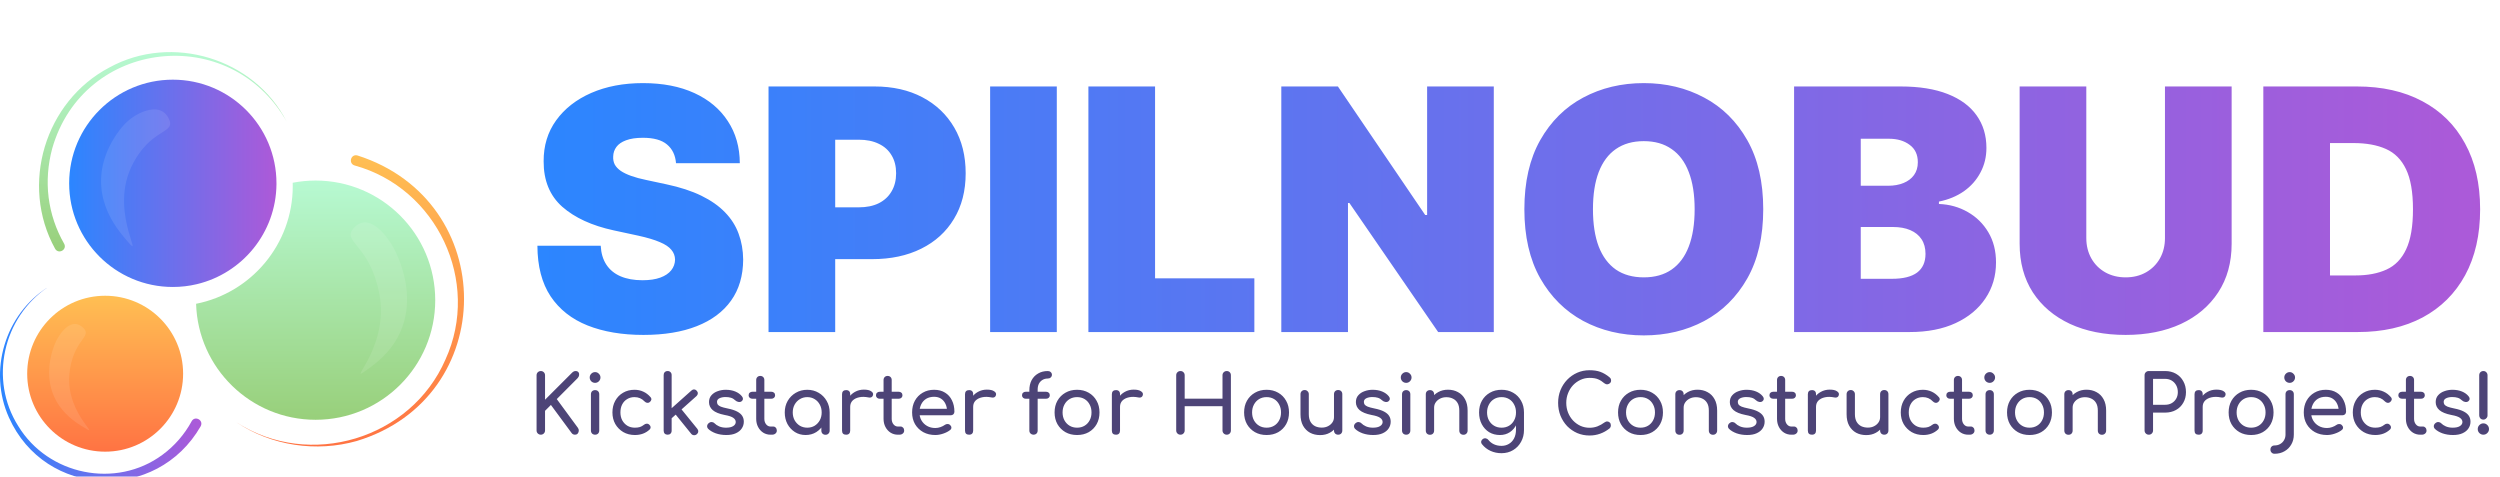
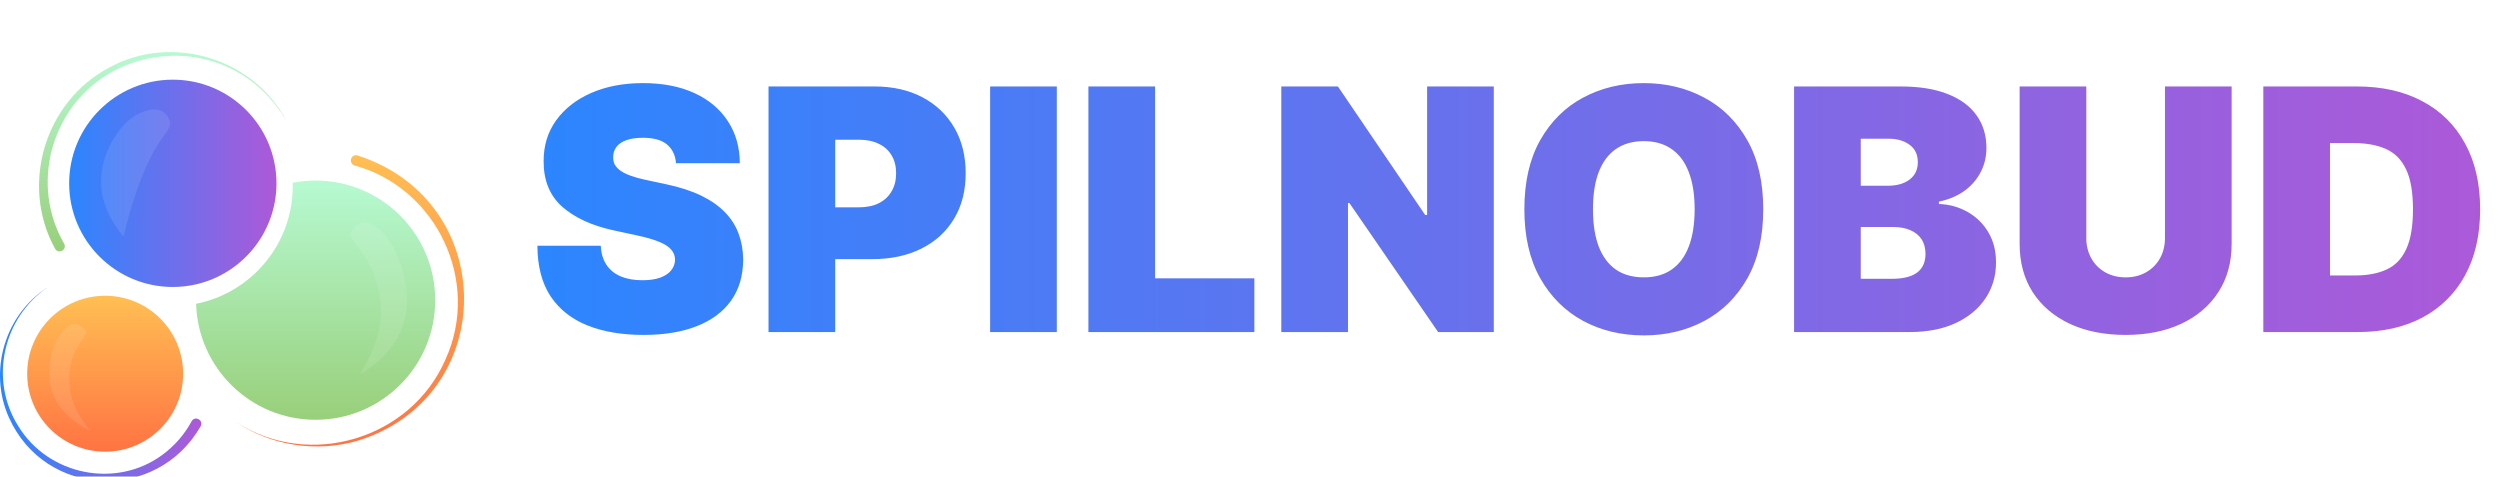
<svg xmlns="http://www.w3.org/2000/svg" width="881" height="168" viewBox="0 0 881 168" fill="none">
  <g filter="url(#filter0_i_348_18)">
    <path d="M238.23 55.502C238.004 52.685 236.948 50.488 235.06 48.91C233.201 47.333 230.37 46.544 226.567 46.544C224.144 46.544 222.158 46.84 220.608 47.431C219.087 47.995 217.96 48.769 217.228 49.755C216.495 50.741 216.115 51.868 216.087 53.136C216.031 54.178 216.214 55.122 216.636 55.967C217.087 56.784 217.791 57.531 218.749 58.207C219.707 58.855 220.932 59.446 222.426 59.981C223.919 60.517 225.693 60.996 227.75 61.418L234.849 62.939C239.638 63.954 243.737 65.292 247.146 66.954C250.555 68.616 253.344 70.574 255.513 72.828C257.682 75.053 259.274 77.56 260.288 80.349C261.33 83.138 261.865 86.181 261.894 89.477C261.865 95.167 260.443 99.985 257.626 103.929C254.808 107.873 250.78 110.873 245.54 112.929C240.328 114.986 234.06 116.014 226.736 116.014C219.214 116.014 212.65 114.901 207.044 112.676C201.466 110.45 197.128 107.028 194.029 102.407C190.958 97.759 189.409 91.815 189.381 84.575H211.692C211.833 87.223 212.495 89.449 213.678 91.252C214.862 93.055 216.524 94.421 218.665 95.35C220.834 96.28 223.412 96.745 226.398 96.745C228.905 96.745 231.004 96.435 232.694 95.815C234.384 95.196 235.666 94.336 236.539 93.238C237.413 92.139 237.863 90.885 237.892 89.477C237.863 88.153 237.427 86.998 236.582 86.012C235.765 84.998 234.412 84.096 232.525 83.307C230.637 82.49 228.088 81.73 224.876 81.025L216.256 79.166C208.593 77.504 202.551 74.729 198.128 70.841C193.733 66.926 191.55 61.587 191.578 54.826C191.55 49.333 193.015 44.529 195.973 40.416C198.959 36.275 203.086 33.05 208.354 30.74C213.65 28.43 219.721 27.274 226.567 27.274C233.553 27.274 239.596 28.444 244.695 30.782C249.794 33.12 253.724 36.416 256.485 40.67C259.274 44.896 260.682 49.84 260.71 55.502H238.23ZM270.831 115V28.458H308.186C314.609 28.458 320.229 29.725 325.047 32.261C329.864 34.796 333.611 38.36 336.287 42.952C338.963 47.544 340.301 52.91 340.301 59.052C340.301 65.249 338.921 70.616 336.16 75.152C333.428 79.687 329.582 83.18 324.624 85.631C319.694 88.082 313.933 89.308 307.341 89.308H285.029V71.053H302.608C305.369 71.053 307.721 70.574 309.665 69.616C311.637 68.63 313.144 67.236 314.187 65.433C315.257 63.63 315.792 61.503 315.792 59.052C315.792 56.573 315.257 54.46 314.187 52.713C313.144 50.938 311.637 49.586 309.665 48.657C307.721 47.699 305.369 47.22 302.608 47.22H294.326V115H270.831ZM372.417 28.458V115H348.922V28.458H372.417ZM383.551 115V28.458H407.046V96.069H442.035V115H383.551ZM526.412 28.458V115H506.804L475.534 69.531H475.027V115H451.532V28.458H471.478L502.241 73.757H502.917V28.458H526.412ZM621.363 71.729C621.363 81.363 619.49 89.491 615.743 96.111C611.996 102.703 606.939 107.704 600.573 111.112C594.206 114.493 587.107 116.183 579.275 116.183C571.387 116.183 564.26 114.479 557.893 111.07C551.555 107.633 546.512 102.619 542.765 96.027C539.046 89.406 537.187 81.307 537.187 71.729C537.187 62.094 539.046 53.981 542.765 47.389C546.512 40.769 551.555 35.768 557.893 32.388C564.26 28.979 571.387 27.274 579.275 27.274C587.107 27.274 594.206 28.979 600.573 32.388C606.939 35.768 611.996 40.769 615.743 47.389C619.49 53.981 621.363 62.094 621.363 71.729ZM597.192 71.729C597.192 66.545 596.502 62.179 595.122 58.629C593.769 55.051 591.755 52.347 589.079 50.516C586.431 48.657 583.163 47.727 579.275 47.727C575.388 47.727 572.106 48.657 569.429 50.516C566.781 52.347 564.767 55.051 563.387 58.629C562.034 62.179 561.358 66.545 561.358 71.729C561.358 76.912 562.034 81.293 563.387 84.871C564.767 88.42 566.781 91.125 569.429 92.984C572.106 94.815 575.388 95.731 579.275 95.731C583.163 95.731 586.431 94.815 589.079 92.984C591.755 91.125 593.769 88.42 595.122 84.871C596.502 81.293 597.192 76.912 597.192 71.729ZM632.234 115V28.458H669.758C676.35 28.458 681.886 29.345 686.365 31.12C690.872 32.895 694.267 35.402 696.549 38.642C698.859 41.881 700.014 45.699 700.014 50.093C700.014 53.277 699.31 56.178 697.901 58.798C696.521 61.418 694.577 63.615 692.07 65.39C689.562 67.137 686.633 68.348 683.28 69.024V69.87C686.999 70.01 690.379 70.954 693.422 72.701C696.464 74.419 698.887 76.8 700.69 79.842C702.493 82.856 703.394 86.406 703.394 90.491C703.394 95.224 702.155 99.435 699.676 103.126C697.225 106.816 693.732 109.718 689.196 111.831C684.661 113.944 679.252 115 672.969 115H632.234ZM655.729 96.238H666.715C670.659 96.238 673.617 95.505 675.589 94.04C677.561 92.547 678.547 90.35 678.547 87.448C678.547 85.42 678.083 83.702 677.153 82.293C676.223 80.885 674.899 79.814 673.181 79.082C671.49 78.349 669.448 77.983 667.053 77.983H655.729V96.238ZM655.729 63.447H665.363C667.42 63.447 669.237 63.123 670.814 62.475C672.392 61.827 673.617 60.897 674.491 59.686C675.392 58.446 675.843 56.939 675.843 55.164C675.843 52.488 674.885 50.445 672.969 49.037C671.054 47.6 668.631 46.882 665.701 46.882H655.729V63.447ZM762.934 28.458H786.429V83.899C786.429 90.491 784.852 96.196 781.697 101.013C778.57 105.802 774.203 109.507 768.597 112.127C762.991 114.718 756.483 116.014 749.074 116.014C741.609 116.014 735.073 114.718 729.467 112.127C723.861 109.507 719.494 105.802 716.367 101.013C713.268 96.196 711.719 90.491 711.719 83.899V28.458H735.214V81.871C735.214 84.547 735.806 86.941 736.989 89.054C738.172 91.139 739.806 92.773 741.891 93.956C744.003 95.139 746.398 95.731 749.074 95.731C751.779 95.731 754.173 95.139 756.258 93.956C758.343 92.773 759.977 91.139 761.16 89.054C762.343 86.941 762.934 84.547 762.934 81.871V28.458ZM830.894 115H797.596V28.458H830.556C839.458 28.458 847.149 30.19 853.629 33.655C860.136 37.092 865.151 42.05 868.672 48.53C872.222 54.981 873.996 62.714 873.996 71.729C873.996 80.744 872.236 88.491 868.714 94.97C865.193 101.421 860.207 106.38 853.755 109.845C847.304 113.282 839.684 115 830.894 115ZM821.091 95.055H830.049C834.331 95.055 837.979 94.365 840.994 92.984C844.036 91.604 846.346 89.223 847.924 85.843C849.53 82.462 850.333 77.757 850.333 71.729C850.333 65.7 849.516 60.996 847.882 57.615C846.276 54.234 843.909 51.854 840.782 50.474C837.684 49.093 833.88 48.403 829.373 48.403H821.091V95.055Z" fill="url(#paint0_linear_348_18)" />
  </g>
-   <path d="M190.58 153.186C190.177 153.186 189.823 153.042 189.517 152.755C189.23 152.467 189.086 152.113 189.086 151.692V132.247C189.086 131.825 189.23 131.471 189.517 131.184C189.823 130.897 190.177 130.753 190.58 130.753C191.001 130.753 191.355 130.897 191.642 131.184C191.929 131.471 192.073 131.825 192.073 132.247V140.863L201.58 131.356C201.81 131.126 202.021 130.973 202.212 130.897C202.404 130.801 202.605 130.753 202.815 130.753C203.294 130.753 203.639 130.897 203.85 131.184C204.06 131.471 204.137 131.816 204.079 132.218C204.022 132.601 203.84 132.955 203.534 133.281L196.209 140.634L203.677 150.802C203.907 151.127 204.003 151.481 203.964 151.864C203.926 152.228 203.792 152.544 203.562 152.812C203.332 153.061 203.026 153.186 202.643 153.186C202.107 153.186 201.695 152.975 201.408 152.554L194.141 142.702L192.073 144.77V151.692C192.073 152.113 191.929 152.467 191.642 152.755C191.355 153.042 191.001 153.186 190.58 153.186ZM209.709 153.186C209.287 153.186 208.933 153.052 208.646 152.783C208.378 152.496 208.244 152.142 208.244 151.721V138.939C208.244 138.499 208.378 138.144 208.646 137.876C208.933 137.608 209.287 137.474 209.709 137.474C210.149 137.474 210.503 137.608 210.772 137.876C211.04 138.144 211.174 138.499 211.174 138.939V151.721C211.174 152.142 211.04 152.496 210.772 152.783C210.503 153.052 210.149 153.186 209.709 153.186ZM209.709 134.918C209.192 134.918 208.742 134.736 208.359 134.372C207.995 133.989 207.813 133.539 207.813 133.022C207.813 132.505 207.995 132.065 208.359 131.701C208.742 131.318 209.192 131.126 209.709 131.126C210.226 131.126 210.666 131.318 211.03 131.701C211.413 132.065 211.604 132.505 211.604 133.022C211.604 133.539 211.413 133.989 211.03 134.372C210.666 134.736 210.226 134.918 209.709 134.918ZM223.747 153.3C222.215 153.3 220.846 152.956 219.64 152.266C218.453 151.558 217.514 150.61 216.825 149.423C216.155 148.216 215.82 146.857 215.82 145.344C215.82 143.793 216.155 142.414 216.825 141.208C217.495 140.002 218.414 139.063 219.582 138.393C220.751 137.704 222.091 137.359 223.604 137.359C224.733 137.359 225.768 137.579 226.706 138.02C227.644 138.441 228.487 139.083 229.233 139.944C229.501 140.251 229.597 140.567 229.521 140.892C229.444 141.218 229.233 141.505 228.889 141.754C228.621 141.945 228.324 142.012 227.998 141.955C227.673 141.878 227.376 141.706 227.108 141.438C226.17 140.442 225.002 139.944 223.604 139.944C222.627 139.944 221.765 140.174 221.019 140.634C220.272 141.074 219.688 141.696 219.267 142.501C218.845 143.305 218.635 144.253 218.635 145.344C218.635 146.378 218.845 147.297 219.267 148.102C219.707 148.906 220.31 149.547 221.076 150.026C221.842 150.486 222.732 150.715 223.747 150.715C224.418 150.715 225.002 150.639 225.499 150.486C226.016 150.313 226.486 150.055 226.907 149.71C227.213 149.461 227.529 149.327 227.855 149.308C228.18 149.27 228.467 149.356 228.716 149.566C229.042 149.835 229.224 150.141 229.262 150.486C229.3 150.811 229.186 151.108 228.917 151.376C227.539 152.659 225.815 153.3 223.747 153.3ZM236.632 147.441L234.851 145.488L243.669 137.618C243.956 137.35 244.272 137.225 244.617 137.244C244.981 137.263 245.287 137.417 245.536 137.704C245.804 137.991 245.929 138.307 245.91 138.652C245.89 138.996 245.737 139.303 245.45 139.571L236.632 147.441ZM235.282 153.186C234.861 153.186 234.516 153.061 234.248 152.812C233.999 152.544 233.875 152.199 233.875 151.778V132.16C233.875 131.739 233.999 131.404 234.248 131.155C234.516 130.887 234.861 130.753 235.282 130.753C235.703 130.753 236.038 130.887 236.287 131.155C236.555 131.404 236.689 131.739 236.689 132.16V151.778C236.689 152.199 236.555 152.544 236.287 152.812C236.038 153.061 235.703 153.186 235.282 153.186ZM245.536 153.042C245.23 153.291 244.885 153.396 244.502 153.358C244.138 153.339 243.832 153.176 243.583 152.87L237.752 145.66L239.763 143.764L245.737 151.117C245.986 151.424 246.091 151.759 246.053 152.123C246.034 152.467 245.862 152.774 245.536 153.042ZM255.943 153.3C254.603 153.3 253.358 153.099 252.21 152.697C251.08 152.276 250.199 151.749 249.567 151.117C249.28 150.811 249.155 150.466 249.194 150.083C249.251 149.681 249.443 149.356 249.768 149.107C250.151 148.801 250.524 148.676 250.888 148.733C251.271 148.772 251.597 148.935 251.865 149.222C252.19 149.586 252.707 149.93 253.416 150.256C254.144 150.562 254.948 150.715 255.829 150.715C256.939 150.715 257.782 150.533 258.356 150.17C258.95 149.806 259.256 149.337 259.275 148.762C259.294 148.188 259.017 147.69 258.442 147.269C257.887 146.847 256.863 146.503 255.369 146.235C253.435 145.852 252.028 145.277 251.147 144.511C250.285 143.745 249.854 142.807 249.854 141.696C249.854 140.72 250.141 139.916 250.716 139.284C251.29 138.633 252.028 138.154 252.928 137.847C253.828 137.522 254.766 137.359 255.742 137.359C257.006 137.359 258.126 137.56 259.103 137.962C260.08 138.365 260.855 138.92 261.43 139.628C261.698 139.935 261.822 140.26 261.803 140.605C261.784 140.93 261.621 141.208 261.315 141.438C261.008 141.648 260.644 141.716 260.223 141.639C259.802 141.562 259.448 141.39 259.16 141.122C258.682 140.662 258.165 140.346 257.609 140.174C257.054 140.002 256.413 139.916 255.685 139.916C254.842 139.916 254.124 140.059 253.531 140.346C252.956 140.634 252.669 141.055 252.669 141.61C252.669 141.955 252.755 142.271 252.928 142.558C253.119 142.826 253.483 143.075 254.019 143.305C254.555 143.515 255.34 143.726 256.374 143.937C257.81 144.224 258.94 144.588 259.764 145.028C260.606 145.469 261.209 145.986 261.573 146.579C261.937 147.154 262.119 147.824 262.119 148.59C262.119 149.471 261.88 150.265 261.401 150.974C260.941 151.682 260.252 152.247 259.333 152.669C258.433 153.09 257.303 153.3 255.943 153.3ZM271.539 153.186C270.582 153.186 269.72 152.946 268.954 152.467C268.188 151.97 267.585 151.299 267.145 150.457C266.704 149.614 266.484 148.666 266.484 147.613V133.912C266.484 133.491 266.618 133.147 266.886 132.878C267.154 132.61 267.499 132.476 267.92 132.476C268.341 132.476 268.686 132.61 268.954 132.878C269.222 133.147 269.356 133.491 269.356 133.912V147.613C269.356 148.379 269.567 149.021 269.988 149.538C270.409 150.055 270.926 150.313 271.539 150.313H272.516C272.86 150.313 273.148 150.447 273.377 150.715C273.626 150.983 273.751 151.328 273.751 151.749C273.751 152.171 273.588 152.515 273.263 152.783C272.956 153.052 272.554 153.186 272.056 153.186H271.539ZM265.163 140.519C264.761 140.519 264.435 140.404 264.186 140.174C263.937 139.944 263.813 139.657 263.813 139.312C263.813 138.929 263.937 138.623 264.186 138.393C264.435 138.163 264.761 138.049 265.163 138.049H271.798C272.2 138.049 272.525 138.163 272.774 138.393C273.023 138.623 273.148 138.929 273.148 139.312C273.148 139.657 273.023 139.944 272.774 140.174C272.525 140.404 272.2 140.519 271.798 140.519H265.163ZM283.901 153.3C282.503 153.3 281.248 152.956 280.138 152.266C279.027 151.558 278.146 150.61 277.495 149.423C276.863 148.216 276.547 146.857 276.547 145.344C276.547 143.831 276.892 142.472 277.582 141.266C278.29 140.059 279.238 139.111 280.425 138.422C281.631 137.713 282.981 137.359 284.475 137.359C285.969 137.359 287.309 137.713 288.496 138.422C289.683 139.111 290.622 140.059 291.311 141.266C292.02 142.472 292.374 143.831 292.374 145.344H291.254C291.254 146.857 290.928 148.216 290.277 149.423C289.645 150.61 288.774 151.558 287.663 152.266C286.553 152.956 285.298 153.3 283.901 153.3ZM284.475 150.715C285.452 150.715 286.323 150.486 287.089 150.026C287.855 149.547 288.458 148.906 288.898 148.102C289.339 147.278 289.559 146.359 289.559 145.344C289.559 144.31 289.339 143.391 288.898 142.587C288.458 141.763 287.855 141.122 287.089 140.662C286.323 140.184 285.452 139.944 284.475 139.944C283.518 139.944 282.646 140.184 281.861 140.662C281.095 141.122 280.483 141.763 280.023 142.587C279.583 143.391 279.362 144.31 279.362 145.344C279.362 146.359 279.583 147.278 280.023 148.102C280.483 148.906 281.095 149.547 281.861 150.026C282.646 150.486 283.518 150.715 284.475 150.715ZM290.909 153.214C290.488 153.214 290.133 153.08 289.846 152.812C289.578 152.525 289.444 152.171 289.444 151.749V147.355L289.99 144.31L292.374 145.344V151.749C292.374 152.171 292.23 152.525 291.943 152.812C291.675 153.08 291.33 153.214 290.909 153.214ZM298.142 143.362C298.142 142.213 298.419 141.189 298.974 140.289C299.549 139.37 300.315 138.642 301.272 138.106C302.23 137.57 303.283 137.302 304.432 137.302C305.581 137.302 306.433 137.493 306.988 137.876C307.563 138.24 307.783 138.68 307.649 139.197C307.591 139.466 307.476 139.676 307.304 139.829C307.151 139.963 306.969 140.05 306.758 140.088C306.548 140.126 306.318 140.117 306.069 140.059C304.844 139.81 303.742 139.791 302.766 140.002C301.789 140.212 301.014 140.605 300.439 141.179C299.884 141.754 299.606 142.481 299.606 143.362H298.142ZM298.17 153.186C297.711 153.186 297.356 153.071 297.107 152.841C296.859 152.592 296.734 152.228 296.734 151.749V138.91C296.734 138.451 296.859 138.096 297.107 137.847C297.356 137.599 297.711 137.474 298.17 137.474C298.649 137.474 299.003 137.599 299.233 137.847C299.482 138.077 299.606 138.432 299.606 138.91V151.749C299.606 152.209 299.482 152.563 299.233 152.812C299.003 153.061 298.649 153.186 298.17 153.186ZM316.419 153.186C315.461 153.186 314.6 152.946 313.834 152.467C313.068 151.97 312.465 151.299 312.024 150.457C311.584 149.614 311.363 148.666 311.363 147.613V133.912C311.363 133.491 311.498 133.147 311.766 132.878C312.034 132.61 312.378 132.476 312.8 132.476C313.221 132.476 313.566 132.61 313.834 132.878C314.102 133.147 314.236 133.491 314.236 133.912V147.613C314.236 148.379 314.446 149.021 314.868 149.538C315.289 150.055 315.806 150.313 316.419 150.313H317.395C317.74 150.313 318.027 150.447 318.257 150.715C318.506 150.983 318.63 151.328 318.63 151.749C318.63 152.171 318.468 152.515 318.142 152.783C317.836 153.052 317.434 153.186 316.936 153.186H316.419ZM310.042 140.519C309.64 140.519 309.315 140.404 309.066 140.174C308.817 139.944 308.692 139.657 308.692 139.312C308.692 138.929 308.817 138.623 309.066 138.393C309.315 138.163 309.64 138.049 310.042 138.049H316.677C317.079 138.049 317.405 138.163 317.654 138.393C317.903 138.623 318.027 138.929 318.027 139.312C318.027 139.657 317.903 139.944 317.654 140.174C317.405 140.404 317.079 140.519 316.677 140.519H310.042ZM329.613 153.3C328.024 153.3 326.607 152.965 325.362 152.295C324.137 151.606 323.17 150.668 322.461 149.48C321.772 148.274 321.427 146.895 321.427 145.344C321.427 143.774 321.753 142.395 322.404 141.208C323.074 140.002 323.993 139.063 325.161 138.393C326.329 137.704 327.67 137.359 329.182 137.359C330.676 137.359 331.959 137.694 333.031 138.365C334.103 139.016 334.917 139.925 335.473 141.093C336.047 142.242 336.334 143.573 336.334 145.086C336.334 145.45 336.21 145.756 335.961 146.005C335.712 146.235 335.396 146.349 335.013 146.349H323.438V144.052H334.927L333.749 144.856C333.73 143.898 333.539 143.046 333.175 142.3C332.811 141.534 332.294 140.93 331.624 140.49C330.954 140.05 330.14 139.829 329.182 139.829C328.091 139.829 327.153 140.069 326.367 140.547C325.601 141.026 325.017 141.687 324.615 142.529C324.213 143.353 324.012 144.291 324.012 145.344C324.012 146.397 324.251 147.336 324.73 148.159C325.209 148.982 325.87 149.633 326.712 150.112C327.555 150.591 328.522 150.83 329.613 150.83C330.207 150.83 330.81 150.725 331.423 150.514C332.055 150.285 332.562 150.026 332.945 149.739C333.232 149.528 333.539 149.423 333.864 149.423C334.209 149.404 334.506 149.499 334.755 149.71C335.08 149.997 335.252 150.313 335.272 150.658C335.291 151.003 335.137 151.299 334.812 151.548C334.161 152.065 333.347 152.487 332.371 152.812C331.413 153.138 330.494 153.3 329.613 153.3ZM341.478 143.362C341.478 142.213 341.756 141.189 342.311 140.289C342.886 139.37 343.652 138.642 344.609 138.106C345.567 137.57 346.62 137.302 347.769 137.302C348.918 137.302 349.77 137.493 350.325 137.876C350.899 138.24 351.12 138.68 350.986 139.197C350.928 139.466 350.813 139.676 350.641 139.829C350.488 139.963 350.306 140.05 350.095 140.088C349.885 140.126 349.655 140.117 349.406 140.059C348.18 139.81 347.079 139.791 346.103 140.002C345.126 140.212 344.351 140.605 343.776 141.179C343.221 141.754 342.943 142.481 342.943 143.362H341.478ZM341.507 153.186C341.048 153.186 340.693 153.071 340.444 152.841C340.195 152.592 340.071 152.228 340.071 151.749V138.91C340.071 138.451 340.195 138.096 340.444 137.847C340.693 137.599 341.048 137.474 341.507 137.474C341.986 137.474 342.34 137.599 342.57 137.847C342.819 138.077 342.943 138.432 342.943 138.91V151.749C342.943 152.209 342.819 152.563 342.57 152.812C342.34 153.061 341.986 153.186 341.507 153.186ZM364.149 153.186C363.785 153.186 363.46 153.052 363.173 152.783C362.885 152.515 362.742 152.161 362.742 151.721V137.56C362.742 136.182 363.01 134.985 363.546 133.97C364.101 132.955 364.867 132.17 365.844 131.615C366.821 131.04 367.95 130.753 369.233 130.753C369.655 130.753 369.999 130.877 370.267 131.126C370.555 131.375 370.698 131.691 370.698 132.074C370.698 132.438 370.555 132.754 370.267 133.022C369.999 133.271 369.655 133.395 369.233 133.395C368.525 133.395 367.902 133.558 367.366 133.884C366.83 134.209 366.409 134.659 366.102 135.234C365.815 135.808 365.672 136.488 365.672 137.273V151.721C365.672 152.161 365.538 152.515 365.269 152.783C365.001 153.052 364.628 153.186 364.149 153.186ZM361.507 140.519C361.105 140.519 360.779 140.404 360.53 140.174C360.281 139.944 360.157 139.657 360.157 139.312C360.157 138.929 360.281 138.623 360.53 138.393C360.779 138.163 361.105 138.049 361.507 138.049H368.601C369.003 138.049 369.329 138.163 369.578 138.393C369.827 138.623 369.951 138.929 369.951 139.312C369.951 139.657 369.827 139.944 369.578 140.174C369.329 140.404 369.003 140.519 368.601 140.519H361.507ZM379.564 153.3C378.013 153.3 376.643 152.965 375.456 152.295C374.269 151.606 373.331 150.668 372.641 149.48C371.971 148.274 371.636 146.895 371.636 145.344C371.636 143.774 371.971 142.395 372.641 141.208C373.331 140.002 374.269 139.063 375.456 138.393C376.643 137.704 378.013 137.359 379.564 137.359C381.096 137.359 382.455 137.704 383.642 138.393C384.83 139.063 385.758 140.002 386.428 141.208C387.118 142.395 387.462 143.774 387.462 145.344C387.462 146.895 387.127 148.274 386.457 149.48C385.787 150.668 384.858 151.606 383.671 152.295C382.484 152.965 381.115 153.3 379.564 153.3ZM379.564 150.715C380.559 150.715 381.44 150.486 382.206 150.026C382.972 149.566 383.566 148.935 383.987 148.13C384.427 147.326 384.648 146.397 384.648 145.344C384.648 144.291 384.427 143.362 383.987 142.558C383.566 141.735 382.972 141.093 382.206 140.634C381.44 140.174 380.559 139.944 379.564 139.944C378.568 139.944 377.687 140.174 376.921 140.634C376.155 141.093 375.552 141.735 375.112 142.558C374.671 143.362 374.451 144.291 374.451 145.344C374.451 146.397 374.671 147.326 375.112 148.13C375.552 148.935 376.155 149.566 376.921 150.026C377.687 150.486 378.568 150.715 379.564 150.715ZM393.23 143.362C393.23 142.213 393.508 141.189 394.063 140.289C394.638 139.37 395.404 138.642 396.361 138.106C397.318 137.57 398.372 137.302 399.52 137.302C400.669 137.302 401.521 137.493 402.077 137.876C402.651 138.24 402.871 138.68 402.737 139.197C402.68 139.466 402.565 139.676 402.393 139.829C402.24 139.963 402.058 140.05 401.847 140.088C401.636 140.126 401.407 140.117 401.158 140.059C399.932 139.81 398.831 139.791 397.855 140.002C396.878 140.212 396.102 140.605 395.528 141.179C394.973 141.754 394.695 142.481 394.695 143.362H393.23ZM393.259 153.186C392.799 153.186 392.445 153.071 392.196 152.841C391.947 152.592 391.823 152.228 391.823 151.749V138.91C391.823 138.451 391.947 138.096 392.196 137.847C392.445 137.599 392.799 137.474 393.259 137.474C393.738 137.474 394.092 137.599 394.322 137.847C394.571 138.077 394.695 138.432 394.695 138.91V151.749C394.695 152.209 394.571 152.563 394.322 152.812C394.092 153.061 393.738 153.186 393.259 153.186ZM415.987 153.186C415.566 153.186 415.212 153.042 414.924 152.755C414.637 152.467 414.494 152.113 414.494 151.692V132.247C414.494 131.806 414.637 131.452 414.924 131.184C415.212 130.897 415.566 130.753 415.987 130.753C416.428 130.753 416.782 130.897 417.05 131.184C417.337 131.452 417.481 131.806 417.481 132.247V140.49H430.808V132.247C430.808 131.806 430.952 131.452 431.239 131.184C431.526 130.897 431.881 130.753 432.302 130.753C432.742 130.753 433.097 130.897 433.365 131.184C433.633 131.452 433.767 131.806 433.767 132.247V151.692C433.767 152.113 433.633 152.467 433.365 152.755C433.097 153.042 432.742 153.186 432.302 153.186C431.881 153.186 431.526 153.042 431.239 152.755C430.952 152.467 430.808 152.113 430.808 151.692V143.133H417.481V151.692C417.481 152.113 417.337 152.467 417.05 152.755C416.782 153.042 416.428 153.186 415.987 153.186ZM446.35 153.3C444.799 153.3 443.43 152.965 442.243 152.295C441.055 151.606 440.117 150.668 439.428 149.48C438.758 148.274 438.423 146.895 438.423 145.344C438.423 143.774 438.758 142.395 439.428 141.208C440.117 140.002 441.055 139.063 442.243 138.393C443.43 137.704 444.799 137.359 446.35 137.359C447.882 137.359 449.242 137.704 450.429 138.393C451.616 139.063 452.545 140.002 453.215 141.208C453.904 142.395 454.249 143.774 454.249 145.344C454.249 146.895 453.914 148.274 453.244 149.48C452.573 150.668 451.645 151.606 450.457 152.295C449.27 152.965 447.901 153.3 446.35 153.3ZM446.35 150.715C447.346 150.715 448.227 150.486 448.993 150.026C449.759 149.566 450.352 148.935 450.773 148.13C451.214 147.326 451.434 146.397 451.434 145.344C451.434 144.291 451.214 143.362 450.773 142.558C450.352 141.735 449.759 141.093 448.993 140.634C448.227 140.174 447.346 139.944 446.35 139.944C445.354 139.944 444.474 140.174 443.708 140.634C442.942 141.093 442.338 141.735 441.898 142.558C441.458 143.362 441.237 144.291 441.237 145.344C441.237 146.397 441.458 147.326 441.898 148.13C442.338 148.935 442.942 149.566 443.708 150.026C444.474 150.486 445.354 150.715 446.35 150.715ZM465.215 153.329C463.894 153.329 462.707 153.052 461.654 152.496C460.62 151.922 459.796 151.089 459.184 149.997C458.59 148.906 458.293 147.565 458.293 145.976V138.91C458.293 138.489 458.427 138.144 458.695 137.876C458.983 137.589 459.337 137.445 459.758 137.445C460.179 137.445 460.524 137.589 460.792 137.876C461.079 138.144 461.223 138.489 461.223 138.91V145.976C461.223 147.048 461.424 147.939 461.826 148.647C462.228 149.337 462.774 149.854 463.463 150.198C464.153 150.524 464.928 150.687 465.79 150.687C466.613 150.687 467.341 150.524 467.973 150.198C468.624 149.873 469.141 149.432 469.524 148.877C469.907 148.322 470.098 147.699 470.098 147.01H471.908C471.908 148.197 471.611 149.27 471.017 150.227C470.443 151.185 469.648 151.941 468.633 152.496C467.638 153.052 466.498 153.329 465.215 153.329ZM471.563 153.186C471.142 153.186 470.788 153.052 470.5 152.783C470.232 152.496 470.098 152.142 470.098 151.721V138.91C470.098 138.47 470.232 138.116 470.5 137.847C470.788 137.579 471.142 137.445 471.563 137.445C472.004 137.445 472.358 137.579 472.626 137.847C472.894 138.116 473.028 138.47 473.028 138.91V151.721C473.028 152.142 472.894 152.496 472.626 152.783C472.358 153.052 472.004 153.186 471.563 153.186ZM483.904 153.3C482.563 153.3 481.319 153.099 480.17 152.697C479.04 152.276 478.159 151.749 477.527 151.117C477.24 150.811 477.116 150.466 477.154 150.083C477.211 149.681 477.403 149.356 477.728 149.107C478.111 148.801 478.485 148.676 478.849 148.733C479.231 148.772 479.557 148.935 479.825 149.222C480.151 149.586 480.668 149.93 481.376 150.256C482.104 150.562 482.908 150.715 483.789 150.715C484.899 150.715 485.742 150.533 486.316 150.17C486.91 149.806 487.216 149.337 487.236 148.762C487.255 148.188 486.977 147.69 486.403 147.269C485.847 146.847 484.823 146.503 483.329 146.235C481.395 145.852 479.988 145.277 479.107 144.511C478.245 143.745 477.814 142.807 477.814 141.696C477.814 140.72 478.102 139.916 478.676 139.284C479.251 138.633 479.988 138.154 480.888 137.847C481.788 137.522 482.726 137.359 483.703 137.359C484.966 137.359 486.087 137.56 487.063 137.962C488.04 138.365 488.815 138.92 489.39 139.628C489.658 139.935 489.782 140.26 489.763 140.605C489.744 140.93 489.581 141.208 489.275 141.438C488.969 141.648 488.605 141.716 488.183 141.639C487.762 141.562 487.408 141.39 487.121 141.122C486.642 140.662 486.125 140.346 485.57 140.174C485.014 140.002 484.373 139.916 483.645 139.916C482.803 139.916 482.085 140.059 481.491 140.346C480.917 140.634 480.629 141.055 480.629 141.61C480.629 141.955 480.715 142.271 480.888 142.558C481.079 142.826 481.443 143.075 481.979 143.305C482.515 143.515 483.301 143.726 484.335 143.937C485.771 144.224 486.901 144.588 487.724 145.028C488.566 145.469 489.17 145.986 489.533 146.579C489.897 147.154 490.079 147.824 490.079 148.59C490.079 149.471 489.84 150.265 489.361 150.974C488.902 151.682 488.212 152.247 487.293 152.669C486.393 153.09 485.263 153.3 483.904 153.3ZM495.536 153.186C495.114 153.186 494.76 153.052 494.473 152.783C494.205 152.496 494.071 152.142 494.071 151.721V138.939C494.071 138.499 494.205 138.144 494.473 137.876C494.76 137.608 495.114 137.474 495.536 137.474C495.976 137.474 496.33 137.608 496.598 137.876C496.866 138.144 497.001 138.499 497.001 138.939V151.721C497.001 152.142 496.866 152.496 496.598 152.783C496.33 153.052 495.976 153.186 495.536 153.186ZM495.536 134.918C495.019 134.918 494.569 134.736 494.186 134.372C493.822 133.989 493.64 133.539 493.64 133.022C493.64 132.505 493.822 132.065 494.186 131.701C494.569 131.318 495.019 131.126 495.536 131.126C496.053 131.126 496.493 131.318 496.857 131.701C497.24 132.065 497.431 132.505 497.431 133.022C497.431 133.539 497.24 133.989 496.857 134.372C496.493 134.736 496.053 134.918 495.536 134.918ZM515.721 153.214C515.3 153.214 514.945 153.08 514.658 152.812C514.39 152.525 514.256 152.171 514.256 151.749V144.684C514.256 143.592 514.055 142.702 513.653 142.012C513.251 141.323 512.705 140.816 512.016 140.49C511.345 140.145 510.57 139.973 509.689 139.973C508.885 139.973 508.157 140.136 507.506 140.461C506.855 140.787 506.338 141.227 505.955 141.783C505.572 142.319 505.381 142.941 505.381 143.65H503.571C503.571 142.443 503.858 141.371 504.433 140.433C505.026 139.475 505.831 138.719 506.846 138.163C507.86 137.608 509 137.33 510.264 137.33C511.585 137.33 512.762 137.618 513.796 138.192C514.85 138.747 515.673 139.571 516.267 140.662C516.879 141.754 517.186 143.094 517.186 144.684V151.749C517.186 152.171 517.042 152.525 516.755 152.812C516.487 153.08 516.142 153.214 515.721 153.214ZM503.916 153.214C503.495 153.214 503.14 153.08 502.853 152.812C502.585 152.525 502.451 152.171 502.451 151.749V138.939C502.451 138.499 502.585 138.144 502.853 137.876C503.14 137.608 503.495 137.474 503.916 137.474C504.356 137.474 504.71 137.608 504.979 137.876C505.247 138.144 505.381 138.499 505.381 138.939V151.749C505.381 152.171 505.247 152.525 504.979 152.812C504.71 153.08 504.356 153.214 503.916 153.214ZM528.578 153.3C527.142 153.3 525.869 152.965 524.758 152.295C523.667 151.606 522.805 150.668 522.173 149.48C521.541 148.274 521.225 146.895 521.225 145.344C521.225 143.774 521.561 142.395 522.231 141.208C522.92 140.002 523.858 139.063 525.046 138.393C526.233 137.704 527.602 137.359 529.153 137.359C530.685 137.359 532.044 137.704 533.232 138.393C534.419 139.063 535.348 140.002 536.018 141.208C536.707 142.395 537.052 143.774 537.052 145.344H535.357C535.357 146.895 535.06 148.274 534.467 149.48C533.892 150.668 533.098 151.606 532.083 152.295C531.068 152.965 529.9 153.3 528.578 153.3ZM529.095 159.706C527.736 159.706 526.463 159.438 525.275 158.901C524.088 158.365 523.083 157.58 522.259 156.546C522.01 156.221 521.915 155.886 521.972 155.541C522.049 155.196 522.24 154.918 522.547 154.708C522.891 154.478 523.246 154.401 523.609 154.478C523.992 154.555 524.299 154.746 524.529 155.053C525.046 155.704 525.697 156.211 526.482 156.575C527.267 156.939 528.157 157.121 529.153 157.121C530.072 157.121 530.915 156.9 531.681 156.46C532.466 156.02 533.088 155.368 533.548 154.507C534.007 153.645 534.237 152.592 534.237 151.347V147.269L535.185 144.741L537.052 145.344V151.548C537.052 153.061 536.717 154.43 536.046 155.656C535.376 156.9 534.438 157.887 533.232 158.614C532.044 159.342 530.666 159.706 529.095 159.706ZM529.153 150.715C530.149 150.715 531.029 150.486 531.795 150.026C532.561 149.566 533.155 148.935 533.576 148.13C534.017 147.326 534.237 146.397 534.237 145.344C534.237 144.291 534.017 143.362 533.576 142.558C533.155 141.735 532.561 141.093 531.795 140.634C531.029 140.174 530.149 139.944 529.153 139.944C528.157 139.944 527.276 140.174 526.51 140.634C525.744 141.093 525.141 141.735 524.701 142.558C524.26 143.362 524.04 144.291 524.04 145.344C524.04 146.397 524.26 147.326 524.701 148.13C525.141 148.935 525.744 149.566 526.51 150.026C527.276 150.486 528.157 150.715 529.153 150.715ZM560.167 153.473C558.616 153.473 557.161 153.186 555.801 152.611C554.461 152.017 553.283 151.204 552.268 150.17C551.273 149.116 550.488 147.891 549.913 146.493C549.358 145.095 549.08 143.583 549.08 141.955C549.08 140.346 549.358 138.853 549.913 137.474C550.488 136.076 551.273 134.86 552.268 133.826C553.283 132.773 554.461 131.95 555.801 131.356C557.142 130.763 558.597 130.466 560.167 130.466C561.642 130.466 562.905 130.657 563.959 131.04C565.031 131.423 566.103 132.055 567.176 132.936C567.329 133.051 567.444 133.175 567.52 133.309C567.616 133.424 567.673 133.549 567.693 133.683C567.731 133.798 567.75 133.941 567.75 134.114C567.75 134.477 567.616 134.784 567.348 135.033C567.099 135.262 566.793 135.396 566.429 135.435C566.065 135.454 565.711 135.329 565.366 135.061C564.658 134.449 563.92 133.979 563.154 133.654C562.408 133.328 561.412 133.166 560.167 133.166C559.037 133.166 557.975 133.395 556.979 133.855C555.983 134.315 555.102 134.946 554.336 135.751C553.59 136.555 553.006 137.493 552.584 138.566C552.163 139.619 551.952 140.749 551.952 141.955C551.952 143.18 552.163 144.329 552.584 145.402C553.006 146.455 553.59 147.384 554.336 148.188C555.102 148.992 555.983 149.624 556.979 150.083C557.975 150.524 559.037 150.744 560.167 150.744C561.144 150.744 562.063 150.581 562.925 150.256C563.805 149.911 564.648 149.442 565.452 148.848C565.797 148.599 566.132 148.494 566.457 148.532C566.802 148.552 567.089 148.686 567.319 148.935C567.549 149.164 567.664 149.49 567.664 149.911C567.664 150.103 567.626 150.294 567.549 150.486C567.472 150.658 567.357 150.821 567.204 150.974C566.17 151.797 565.06 152.42 563.872 152.841C562.704 153.262 561.469 153.473 560.167 153.473ZM578.128 153.3C576.577 153.3 575.208 152.965 574.02 152.295C572.833 151.606 571.895 150.668 571.206 149.48C570.535 148.274 570.2 146.895 570.2 145.344C570.2 143.774 570.535 142.395 571.206 141.208C571.895 140.002 572.833 139.063 574.02 138.393C575.208 137.704 576.577 137.359 578.128 137.359C579.66 137.359 581.019 137.704 582.206 138.393C583.394 139.063 584.322 140.002 584.993 141.208C585.682 142.395 586.027 143.774 586.027 145.344C586.027 146.895 585.691 148.274 585.021 149.48C584.351 150.668 583.422 151.606 582.235 152.295C581.048 152.965 579.679 153.3 578.128 153.3ZM578.128 150.715C579.123 150.715 580.004 150.486 580.77 150.026C581.536 149.566 582.13 148.935 582.551 148.13C582.992 147.326 583.212 146.397 583.212 145.344C583.212 144.291 582.992 143.362 582.551 142.558C582.13 141.735 581.536 141.093 580.77 140.634C580.004 140.174 579.123 139.944 578.128 139.944C577.132 139.944 576.251 140.174 575.485 140.634C574.719 141.093 574.116 141.735 573.676 142.558C573.235 143.362 573.015 144.291 573.015 145.344C573.015 146.397 573.235 147.326 573.676 148.13C574.116 148.935 574.719 149.566 575.485 150.026C576.251 150.486 577.132 150.715 578.128 150.715ZM603.657 153.214C603.236 153.214 602.881 153.08 602.594 152.812C602.326 152.525 602.192 152.171 602.192 151.749V144.684C602.192 143.592 601.991 142.702 601.589 142.012C601.187 141.323 600.641 140.816 599.952 140.49C599.281 140.145 598.506 139.973 597.625 139.973C596.821 139.973 596.093 140.136 595.442 140.461C594.791 140.787 594.274 141.227 593.891 141.783C593.508 142.319 593.317 142.941 593.317 143.65H591.507C591.507 142.443 591.794 141.371 592.369 140.433C592.962 139.475 593.767 138.719 594.781 138.163C595.796 137.608 596.936 137.33 598.199 137.33C599.521 137.33 600.698 137.618 601.732 138.192C602.786 138.747 603.609 139.571 604.203 140.662C604.815 141.754 605.122 143.094 605.122 144.684V151.749C605.122 152.171 604.978 152.525 604.691 152.812C604.423 153.08 604.078 153.214 603.657 153.214ZM591.852 153.214C591.43 153.214 591.076 153.08 590.789 152.812C590.521 152.525 590.387 152.171 590.387 151.749V138.939C590.387 138.499 590.521 138.144 590.789 137.876C591.076 137.608 591.43 137.474 591.852 137.474C592.292 137.474 592.646 137.608 592.914 137.876C593.183 138.144 593.317 138.499 593.317 138.939V151.749C593.317 152.171 593.183 152.525 592.914 152.812C592.646 153.08 592.292 153.214 591.852 153.214ZM615.681 153.3C614.341 153.3 613.096 153.099 611.947 152.697C610.818 152.276 609.937 151.749 609.305 151.117C609.018 150.811 608.893 150.466 608.932 150.083C608.989 149.681 609.18 149.356 609.506 149.107C609.889 148.801 610.262 148.676 610.626 148.733C611.009 148.772 611.335 148.935 611.603 149.222C611.928 149.586 612.445 149.93 613.154 150.256C613.881 150.562 614.686 150.715 615.567 150.715C616.677 150.715 617.52 150.533 618.094 150.17C618.688 149.806 618.994 149.337 619.013 148.762C619.032 148.188 618.755 147.69 618.18 147.269C617.625 146.847 616.601 146.503 615.107 146.235C613.173 145.852 611.766 145.277 610.885 144.511C610.023 143.745 609.592 142.807 609.592 141.696C609.592 140.72 609.879 139.916 610.454 139.284C611.028 138.633 611.766 138.154 612.666 137.847C613.565 137.522 614.504 137.359 615.48 137.359C616.744 137.359 617.864 137.56 618.841 137.962C619.818 138.365 620.593 138.92 621.168 139.628C621.436 139.935 621.56 140.26 621.541 140.605C621.522 140.93 621.359 141.208 621.053 141.438C620.746 141.648 620.382 141.716 619.961 141.639C619.54 141.562 619.186 141.39 618.898 141.122C618.42 140.662 617.903 140.346 617.347 140.174C616.792 140.002 616.151 139.916 615.423 139.916C614.58 139.916 613.862 140.059 613.269 140.346C612.694 140.634 612.407 141.055 612.407 141.61C612.407 141.955 612.493 142.271 612.666 142.558C612.857 142.826 613.221 143.075 613.757 143.305C614.293 143.515 615.078 143.726 616.112 143.937C617.548 144.224 618.678 144.588 619.502 145.028C620.344 145.469 620.947 145.986 621.311 146.579C621.675 147.154 621.857 147.824 621.857 148.59C621.857 149.471 621.617 150.265 621.139 150.974C620.679 151.682 619.99 152.247 619.071 152.669C618.171 153.09 617.041 153.3 615.681 153.3ZM631.277 153.186C630.32 153.186 629.458 152.946 628.692 152.467C627.926 151.97 627.323 151.299 626.882 150.457C626.442 149.614 626.222 148.666 626.222 147.613V133.912C626.222 133.491 626.356 133.147 626.624 132.878C626.892 132.61 627.237 132.476 627.658 132.476C628.079 132.476 628.424 132.61 628.692 132.878C628.96 133.147 629.094 133.491 629.094 133.912V147.613C629.094 148.379 629.305 149.021 629.726 149.538C630.147 150.055 630.664 150.313 631.277 150.313H632.254C632.598 150.313 632.886 150.447 633.115 150.715C633.364 150.983 633.489 151.328 633.489 151.749C633.489 152.171 633.326 152.515 633 152.783C632.694 153.052 632.292 153.186 631.794 153.186H631.277ZM624.901 140.519C624.498 140.519 624.173 140.404 623.924 140.174C623.675 139.944 623.551 139.657 623.551 139.312C623.551 138.929 623.675 138.623 623.924 138.393C624.173 138.163 624.498 138.049 624.901 138.049H631.536C631.938 138.049 632.263 138.163 632.512 138.393C632.761 138.623 632.886 138.929 632.886 139.312C632.886 139.657 632.761 139.944 632.512 140.174C632.263 140.404 631.938 140.519 631.536 140.519H624.901ZM638.497 143.362C638.497 142.213 638.775 141.189 639.33 140.289C639.905 139.37 640.67 138.642 641.628 138.106C642.585 137.57 643.639 137.302 644.787 137.302C645.936 137.302 646.788 137.493 647.344 137.876C647.918 138.24 648.138 138.68 648.004 139.197C647.947 139.466 647.832 139.676 647.66 139.829C647.507 139.963 647.325 140.05 647.114 140.088C646.903 140.126 646.674 140.117 646.425 140.059C645.199 139.81 644.098 139.791 643.121 140.002C642.145 140.212 641.369 140.605 640.795 141.179C640.24 141.754 639.962 142.481 639.962 143.362H638.497ZM638.526 153.186C638.066 153.186 637.712 153.071 637.463 152.841C637.214 152.592 637.09 152.228 637.09 151.749V138.91C637.09 138.451 637.214 138.096 637.463 137.847C637.712 137.599 638.066 137.474 638.526 137.474C639.005 137.474 639.359 137.599 639.589 137.847C639.838 138.077 639.962 138.432 639.962 138.91V151.749C639.962 152.209 639.838 152.563 639.589 152.812C639.359 153.061 639.005 153.186 638.526 153.186ZM657.665 153.329C656.343 153.329 655.156 153.052 654.103 152.496C653.069 151.922 652.246 151.089 651.633 149.997C651.039 148.906 650.743 147.565 650.743 145.976V138.91C650.743 138.489 650.877 138.144 651.145 137.876C651.432 137.589 651.786 137.445 652.207 137.445C652.629 137.445 652.973 137.589 653.241 137.876C653.529 138.144 653.672 138.489 653.672 138.91V145.976C653.672 147.048 653.873 147.939 654.275 148.647C654.678 149.337 655.223 149.854 655.913 150.198C656.602 150.524 657.377 150.687 658.239 150.687C659.063 150.687 659.79 150.524 660.422 150.198C661.073 149.873 661.59 149.432 661.973 148.877C662.356 148.322 662.548 147.699 662.548 147.01H664.357C664.357 148.197 664.06 149.27 663.467 150.227C662.892 151.185 662.098 151.941 661.083 152.496C660.087 153.052 658.948 153.329 657.665 153.329ZM664.012 153.186C663.591 153.186 663.237 153.052 662.95 152.783C662.682 152.496 662.548 152.142 662.548 151.721V138.91C662.548 138.47 662.682 138.116 662.95 137.847C663.237 137.579 663.591 137.445 664.012 137.445C664.453 137.445 664.807 137.579 665.075 137.847C665.343 138.116 665.477 138.47 665.477 138.91V151.721C665.477 152.142 665.343 152.496 665.075 152.783C664.807 153.052 664.453 153.186 664.012 153.186ZM677.76 153.3C676.229 153.3 674.859 152.956 673.653 152.266C672.466 151.558 671.528 150.61 670.838 149.423C670.168 148.216 669.833 146.857 669.833 145.344C669.833 143.793 670.168 142.414 670.838 141.208C671.508 140.002 672.428 139.063 673.596 138.393C674.764 137.704 676.104 137.359 677.617 137.359C678.747 137.359 679.781 137.579 680.719 138.02C681.657 138.441 682.5 139.083 683.247 139.944C683.515 140.251 683.61 140.567 683.534 140.892C683.457 141.218 683.247 141.505 682.902 141.754C682.634 141.945 682.337 142.012 682.011 141.955C681.686 141.878 681.389 141.706 681.121 141.438C680.183 140.442 679.015 139.944 677.617 139.944C676.64 139.944 675.779 140.174 675.032 140.634C674.285 141.074 673.701 141.696 673.28 142.501C672.858 143.305 672.648 144.253 672.648 145.344C672.648 146.378 672.858 147.297 673.28 148.102C673.72 148.906 674.323 149.547 675.089 150.026C675.855 150.486 676.746 150.715 677.76 150.715C678.431 150.715 679.015 150.639 679.513 150.486C680.03 150.313 680.499 150.055 680.92 149.71C681.226 149.461 681.542 149.327 681.868 149.308C682.193 149.27 682.481 149.356 682.73 149.566C683.055 149.835 683.237 150.141 683.275 150.486C683.314 150.811 683.199 151.108 682.931 151.376C681.552 152.659 679.828 153.3 677.76 153.3ZM693.604 153.186C692.646 153.186 691.785 152.946 691.019 152.467C690.253 151.97 689.649 151.299 689.209 150.457C688.769 149.614 688.548 148.666 688.548 147.613V133.912C688.548 133.491 688.682 133.147 688.951 132.878C689.219 132.61 689.563 132.476 689.985 132.476C690.406 132.476 690.75 132.61 691.019 132.878C691.287 133.147 691.421 133.491 691.421 133.912V147.613C691.421 148.379 691.631 149.021 692.053 149.538C692.474 150.055 692.991 150.313 693.604 150.313H694.58C694.925 150.313 695.212 150.447 695.442 150.715C695.691 150.983 695.815 151.328 695.815 151.749C695.815 152.171 695.653 152.515 695.327 152.783C695.021 153.052 694.619 153.186 694.121 153.186H693.604ZM687.227 140.519C686.825 140.519 686.499 140.404 686.251 140.174C686.002 139.944 685.877 139.657 685.877 139.312C685.877 138.929 686.002 138.623 686.251 138.393C686.499 138.163 686.825 138.049 687.227 138.049H693.862C694.264 138.049 694.59 138.163 694.839 138.393C695.088 138.623 695.212 138.929 695.212 139.312C695.212 139.657 695.088 139.944 694.839 140.174C694.59 140.404 694.264 140.519 693.862 140.519H687.227ZM701.168 153.186C700.747 153.186 700.393 153.052 700.106 152.783C699.837 152.496 699.703 152.142 699.703 151.721V138.939C699.703 138.499 699.837 138.144 700.106 137.876C700.393 137.608 700.747 137.474 701.168 137.474C701.609 137.474 701.963 137.608 702.231 137.876C702.499 138.144 702.633 138.499 702.633 138.939V151.721C702.633 152.142 702.499 152.496 702.231 152.783C701.963 153.052 701.609 153.186 701.168 153.186ZM701.168 134.918C700.651 134.918 700.201 134.736 699.818 134.372C699.455 133.989 699.273 133.539 699.273 133.022C699.273 132.505 699.455 132.065 699.818 131.701C700.201 131.318 700.651 131.126 701.168 131.126C701.685 131.126 702.126 131.318 702.49 131.701C702.873 132.065 703.064 132.505 703.064 133.022C703.064 133.539 702.873 133.989 702.49 134.372C702.126 134.736 701.685 134.918 701.168 134.918ZM715.207 153.3C713.656 153.3 712.287 152.965 711.1 152.295C709.912 151.606 708.974 150.668 708.285 149.48C707.614 148.274 707.279 146.895 707.279 145.344C707.279 143.774 707.614 142.395 708.285 141.208C708.974 140.002 709.912 139.063 711.1 138.393C712.287 137.704 713.656 137.359 715.207 137.359C716.739 137.359 718.098 137.704 719.286 138.393C720.473 139.063 721.401 140.002 722.072 141.208C722.761 142.395 723.106 143.774 723.106 145.344C723.106 146.895 722.771 148.274 722.1 149.48C721.43 150.668 720.501 151.606 719.314 152.295C718.127 152.965 716.758 153.3 715.207 153.3ZM715.207 150.715C716.203 150.715 717.083 150.486 717.849 150.026C718.615 149.566 719.209 148.935 719.63 148.13C720.071 147.326 720.291 146.397 720.291 145.344C720.291 144.291 720.071 143.362 719.63 142.558C719.209 141.735 718.615 141.093 717.849 140.634C717.083 140.174 716.203 139.944 715.207 139.944C714.211 139.944 713.33 140.174 712.564 140.634C711.798 141.093 711.195 141.735 710.755 142.558C710.314 143.362 710.094 144.291 710.094 145.344C710.094 146.397 710.314 147.326 710.755 148.13C711.195 148.935 711.798 149.566 712.564 150.026C713.33 150.486 714.211 150.715 715.207 150.715ZM740.736 153.214C740.315 153.214 739.96 153.08 739.673 152.812C739.405 152.525 739.271 152.171 739.271 151.749V144.684C739.271 143.592 739.07 142.702 738.668 142.012C738.266 141.323 737.72 140.816 737.031 140.49C736.36 140.145 735.585 139.973 734.704 139.973C733.9 139.973 733.172 140.136 732.521 140.461C731.87 140.787 731.353 141.227 730.97 141.783C730.587 142.319 730.396 142.941 730.396 143.65H728.586C728.586 142.443 728.873 141.371 729.448 140.433C730.041 139.475 730.846 138.719 731.861 138.163C732.875 137.608 734.015 137.33 735.279 137.33C736.6 137.33 737.777 137.618 738.811 138.192C739.865 138.747 740.688 139.571 741.282 140.662C741.894 141.754 742.201 143.094 742.201 144.684V151.749C742.201 152.171 742.057 152.525 741.77 152.812C741.502 153.08 741.157 153.214 740.736 153.214ZM728.931 153.214C728.51 153.214 728.155 153.08 727.868 152.812C727.6 152.525 727.466 152.171 727.466 151.749V138.939C727.466 138.499 727.6 138.144 727.868 137.876C728.155 137.608 728.51 137.474 728.931 137.474C729.371 137.474 729.725 137.608 729.994 137.876C730.262 138.144 730.396 138.499 730.396 138.939V151.749C730.396 152.171 730.262 152.525 729.994 152.812C729.725 153.08 729.371 153.214 728.931 153.214ZM757.24 153.186C756.819 153.186 756.465 153.042 756.178 152.755C755.89 152.467 755.747 152.113 755.747 151.692V132.247C755.747 131.806 755.89 131.452 756.178 131.184C756.465 130.897 756.819 130.753 757.24 130.753H762.985C764.421 130.753 765.695 131.069 766.805 131.701C767.916 132.333 768.777 133.214 769.39 134.343C770.022 135.454 770.338 136.737 770.338 138.192C770.338 139.59 770.022 140.835 769.39 141.926C768.777 143.018 767.916 143.87 766.805 144.482C765.695 145.095 764.421 145.402 762.985 145.402H758.734V151.692C758.734 152.113 758.59 152.467 758.303 152.755C758.035 153.042 757.681 153.186 757.24 153.186ZM758.734 142.644H762.985C763.866 142.644 764.641 142.453 765.312 142.07C765.982 141.687 766.508 141.16 766.891 140.49C767.274 139.82 767.466 139.054 767.466 138.192C767.466 137.273 767.274 136.469 766.891 135.779C766.508 135.071 765.982 134.516 765.312 134.114C764.641 133.711 763.866 133.51 762.985 133.51H758.734V142.644ZM774.763 143.362C774.763 142.213 775.04 141.189 775.596 140.289C776.17 139.37 776.936 138.642 777.894 138.106C778.851 137.57 779.904 137.302 781.053 137.302C782.202 137.302 783.054 137.493 783.609 137.876C784.184 138.24 784.404 138.68 784.27 139.197C784.213 139.466 784.098 139.676 783.925 139.829C783.772 139.963 783.59 140.05 783.38 140.088C783.169 140.126 782.939 140.117 782.69 140.059C781.465 139.81 780.364 139.791 779.387 140.002C778.411 140.212 777.635 140.605 777.061 141.179C776.505 141.754 776.228 142.481 776.228 143.362H774.763ZM774.791 153.186C774.332 153.186 773.978 153.071 773.729 152.841C773.48 152.592 773.355 152.228 773.355 151.749V138.91C773.355 138.451 773.48 138.096 773.729 137.847C773.978 137.599 774.332 137.474 774.791 137.474C775.27 137.474 775.624 137.599 775.854 137.847C776.103 138.077 776.228 138.432 776.228 138.91V151.749C776.228 152.209 776.103 152.563 775.854 152.812C775.624 153.061 775.27 153.186 774.791 153.186ZM793.297 153.3C791.746 153.3 790.377 152.965 789.19 152.295C788.003 151.606 787.064 150.668 786.375 149.48C785.705 148.274 785.37 146.895 785.37 145.344C785.37 143.774 785.705 142.395 786.375 141.208C787.064 140.002 788.003 139.063 789.19 138.393C790.377 137.704 791.746 137.359 793.297 137.359C794.829 137.359 796.189 137.704 797.376 138.393C798.563 139.063 799.492 140.002 800.162 141.208C800.851 142.395 801.196 143.774 801.196 145.344C801.196 146.895 800.861 148.274 800.191 149.48C799.521 150.668 798.592 151.606 797.405 152.295C796.218 152.965 794.848 153.3 793.297 153.3ZM793.297 150.715C794.293 150.715 795.174 150.486 795.94 150.026C796.706 149.566 797.299 148.935 797.721 148.13C798.161 147.326 798.381 146.397 798.381 145.344C798.381 144.291 798.161 143.362 797.721 142.558C797.299 141.735 796.706 141.093 795.94 140.634C795.174 140.174 794.293 139.944 793.297 139.944C792.302 139.944 791.421 140.174 790.655 140.634C789.889 141.093 789.286 141.735 788.845 142.558C788.405 143.362 788.185 144.291 788.185 145.344C788.185 146.397 788.405 147.326 788.845 148.13C789.286 148.935 789.889 149.566 790.655 150.026C791.421 150.486 792.302 150.715 793.297 150.715ZM801.535 159.907C801.114 159.907 800.769 159.763 800.501 159.476C800.233 159.208 800.099 158.863 800.099 158.442C800.099 158.001 800.233 157.647 800.501 157.379C800.769 157.111 801.114 156.977 801.535 156.977C802.301 156.977 802.971 156.805 803.546 156.46C804.12 156.134 804.57 155.684 804.896 155.11C805.24 154.536 805.413 153.875 805.413 153.128V138.939C805.413 138.499 805.547 138.144 805.815 137.876C806.102 137.608 806.456 137.474 806.878 137.474C807.318 137.474 807.672 137.608 807.94 137.876C808.209 138.144 808.343 138.499 808.343 138.939V153.128C808.343 154.449 808.046 155.617 807.452 156.632C806.878 157.647 806.083 158.442 805.068 159.016C804.053 159.61 802.876 159.907 801.535 159.907ZM806.878 134.918C806.361 134.918 805.911 134.736 805.528 134.372C805.164 133.989 804.982 133.539 804.982 133.022C804.982 132.505 805.164 132.065 805.528 131.701C805.911 131.318 806.361 131.126 806.878 131.126C807.395 131.126 807.835 131.318 808.199 131.701C808.582 132.065 808.773 132.505 808.773 133.022C808.773 133.539 808.582 133.989 808.199 134.372C807.835 134.736 807.395 134.918 806.878 134.918ZM820.035 153.3C818.445 153.3 817.028 152.965 815.784 152.295C814.558 151.606 813.591 150.668 812.883 149.48C812.193 148.274 811.849 146.895 811.849 145.344C811.849 143.774 812.174 142.395 812.825 141.208C813.496 140.002 814.415 139.063 815.583 138.393C816.751 137.704 818.091 137.359 819.604 137.359C821.098 137.359 822.38 137.694 823.453 138.365C824.525 139.016 825.339 139.925 825.894 141.093C826.469 142.242 826.756 143.573 826.756 145.086C826.756 145.45 826.631 145.756 826.383 146.005C826.134 146.235 825.818 146.349 825.435 146.349H813.859V144.052H825.349L824.171 144.856C824.152 143.898 823.96 143.046 823.596 142.3C823.233 141.534 822.716 140.93 822.045 140.49C821.375 140.05 820.561 139.829 819.604 139.829C818.512 139.829 817.574 140.069 816.789 140.547C816.023 141.026 815.439 141.687 815.037 142.529C814.635 143.353 814.434 144.291 814.434 145.344C814.434 146.397 814.673 147.336 815.152 148.159C815.631 148.982 816.291 149.633 817.134 150.112C817.976 150.591 818.943 150.83 820.035 150.83C820.628 150.83 821.232 150.725 821.844 150.514C822.476 150.285 822.984 150.026 823.367 149.739C823.654 149.528 823.96 149.423 824.286 149.423C824.63 149.404 824.927 149.499 825.176 149.71C825.502 149.997 825.674 150.313 825.693 150.658C825.712 151.003 825.559 151.299 825.234 151.548C824.583 152.065 823.769 152.487 822.792 152.812C821.835 153.138 820.916 153.3 820.035 153.3ZM837.055 153.3C835.523 153.3 834.154 152.956 832.948 152.266C831.76 151.558 830.822 150.61 830.133 149.423C829.463 148.216 829.127 146.857 829.127 145.344C829.127 143.793 829.463 142.414 830.133 141.208C830.803 140.002 831.722 139.063 832.89 138.393C834.058 137.704 835.399 137.359 836.911 137.359C838.041 137.359 839.075 137.579 840.013 138.02C840.952 138.441 841.794 139.083 842.541 139.944C842.809 140.251 842.905 140.567 842.828 140.892C842.752 141.218 842.541 141.505 842.196 141.754C841.928 141.945 841.631 142.012 841.306 141.955C840.98 141.878 840.684 141.706 840.416 141.438C839.477 140.442 838.309 139.944 836.911 139.944C835.935 139.944 835.073 140.174 834.326 140.634C833.579 141.074 832.995 141.696 832.574 142.501C832.153 143.305 831.942 144.253 831.942 145.344C831.942 146.378 832.153 147.297 832.574 148.102C833.015 148.906 833.618 149.547 834.384 150.026C835.15 150.486 836.04 150.715 837.055 150.715C837.725 150.715 838.309 150.639 838.807 150.486C839.324 150.313 839.793 150.055 840.214 149.71C840.521 149.461 840.837 149.327 841.162 149.308C841.488 149.27 841.775 149.356 842.024 149.566C842.35 149.835 842.531 150.141 842.57 150.486C842.608 150.811 842.493 151.108 842.225 151.376C840.846 152.659 839.123 153.3 837.055 153.3ZM852.898 153.186C851.941 153.186 851.079 152.946 850.313 152.467C849.547 151.97 848.944 151.299 848.503 150.457C848.063 149.614 847.843 148.666 847.843 147.613V133.912C847.843 133.491 847.977 133.147 848.245 132.878C848.513 132.61 848.858 132.476 849.279 132.476C849.7 132.476 850.045 132.61 850.313 132.878C850.581 133.147 850.715 133.491 850.715 133.912V147.613C850.715 148.379 850.926 149.021 851.347 149.538C851.768 150.055 852.285 150.313 852.898 150.313H853.875C854.219 150.313 854.507 150.447 854.736 150.715C854.985 150.983 855.11 151.328 855.11 151.749C855.11 152.171 854.947 152.515 854.621 152.783C854.315 153.052 853.913 153.186 853.415 153.186H852.898ZM846.522 140.519C846.119 140.519 845.794 140.404 845.545 140.174C845.296 139.944 845.172 139.657 845.172 139.312C845.172 138.929 845.296 138.623 845.545 138.393C845.794 138.163 846.119 138.049 846.522 138.049H853.157C853.559 138.049 853.884 138.163 854.133 138.393C854.382 138.623 854.507 138.929 854.507 139.312C854.507 139.657 854.382 139.944 854.133 140.174C853.884 140.404 853.559 140.519 853.157 140.519H846.522ZM864.427 153.3C863.086 153.3 861.841 153.099 860.693 152.697C859.563 152.276 858.682 151.749 858.05 151.117C857.763 150.811 857.638 150.466 857.677 150.083C857.734 149.681 857.926 149.356 858.251 149.107C858.634 148.801 859.007 148.676 859.371 148.733C859.754 148.772 860.08 148.935 860.348 149.222C860.673 149.586 861.19 149.93 861.899 150.256C862.627 150.562 863.431 150.715 864.312 150.715C865.422 150.715 866.265 150.533 866.839 150.17C867.433 149.806 867.739 149.337 867.758 148.762C867.778 148.188 867.5 147.69 866.925 147.269C866.37 146.847 865.346 146.503 863.852 146.235C861.918 145.852 860.511 145.277 859.63 144.511C858.768 143.745 858.337 142.807 858.337 141.696C858.337 140.72 858.625 139.916 859.199 139.284C859.773 138.633 860.511 138.154 861.411 137.847C862.311 137.522 863.249 137.359 864.225 137.359C865.489 137.359 866.609 137.56 867.586 137.962C868.563 138.365 869.338 138.92 869.913 139.628C870.181 139.935 870.305 140.26 870.286 140.605C870.267 140.93 870.104 141.208 869.798 141.438C869.491 141.648 869.128 141.716 868.706 141.639C868.285 141.562 867.931 141.39 867.644 141.122C867.165 140.662 866.648 140.346 866.092 140.174C865.537 140.002 864.896 139.916 864.168 139.916C863.325 139.916 862.607 140.059 862.014 140.346C861.439 140.634 861.152 141.055 861.152 141.61C861.152 141.955 861.238 142.271 861.411 142.558C861.602 142.826 861.966 143.075 862.502 143.305C863.038 143.515 863.823 143.726 864.857 143.937C866.294 144.224 867.423 144.588 868.247 145.028C869.089 145.469 869.692 145.986 870.056 146.579C870.42 147.154 870.602 147.824 870.602 148.59C870.602 149.471 870.363 150.265 869.884 150.974C869.424 151.682 868.735 152.247 867.816 152.669C866.916 153.09 865.786 153.3 864.427 153.3ZM875.139 147.872C874.718 147.872 874.364 147.728 874.077 147.441C873.808 147.135 873.674 146.79 873.674 146.407V132.247C873.674 131.825 873.808 131.471 874.077 131.184C874.364 130.897 874.718 130.753 875.139 130.753C875.561 130.753 875.905 130.897 876.173 131.184C876.461 131.471 876.604 131.825 876.604 132.247V146.407C876.604 146.809 876.451 147.154 876.145 147.441C875.857 147.728 875.522 147.872 875.139 147.872ZM875.139 153.186C874.603 153.186 874.134 152.994 873.732 152.611C873.349 152.228 873.157 151.759 873.157 151.204C873.157 150.648 873.349 150.179 873.732 149.796C874.134 149.394 874.603 149.193 875.139 149.193C875.695 149.193 876.164 149.394 876.547 149.796C876.93 150.179 877.121 150.648 877.121 151.204C877.121 151.759 876.92 152.228 876.518 152.611C876.135 152.994 875.675 153.186 875.139 153.186Z" fill="#4D4477" />
  <g filter="url(#filter1_i_348_18)">
    <path d="M97.428 63.038V63.39C97.261 80.496 85.339 94.788 69.343 98.583C66.64 99.231 63.808 99.564 60.901 99.564C40.722 99.564 24.375 83.217 24.375 63.038C24.375 42.858 40.722 26.511 60.901 26.511C81.081 26.511 97.428 42.858 97.428 63.038Z" fill="url(#paint1_linear_348_18)" />
    <path d="M153.375 104.23C153.375 127.501 134.51 146.366 111.22 146.366C88.375 146.366 69.769 128.167 69.103 105.489C88.486 101.657 103.167 84.532 103.167 64.019C103.167 63.63 103.148 63.223 103.148 62.834C105.759 62.334 108.462 62.057 111.22 62.057C134.51 62.075 153.375 80.94 153.375 104.23Z" fill="url(#paint2_linear_348_18)" />
    <path d="M37.056 157.603C52.229 157.603 64.529 145.303 64.529 130.13C64.529 114.956 52.229 102.656 37.056 102.656C21.882 102.656 9.582 114.956 9.582 130.13C9.582 145.303 21.882 157.603 37.056 157.603Z" fill="url(#paint3_linear_348_18)" />
    <path d="M19.413 86.087C6.972 63.556 15.803 34.157 38.519 22.235C60.549 10.127 89.597 18.976 101.019 41.285C81.192 6.313 29.447 12.052 18.395 50.782C16.895 56.354 16.414 62.279 17.136 68.018C17.858 73.757 19.728 79.329 22.597 84.309C23.764 86.42 20.635 88.197 19.413 86.087Z" fill="url(#paint4_linear_348_18)" />
    <path d="M70.713 148.661C55.199 175.635 15.932 174.043 3.158 145.588C-4.229 129.13 1.733 109.191 16.969 99.564C0.992 110.302 -3.877 132.259 6.416 148.55C16.951 165.897 40.87 170.803 57.235 158.714C61.512 155.585 65.048 151.494 67.547 146.865C68.713 144.792 71.879 146.514 70.713 148.661Z" fill="url(#paint5_linear_348_18)" />
    <path d="M125.993 53.226C176.09 69.258 176.071 138.59 125.715 153.845C111.516 157.862 95.632 155.548 83.376 147.291C109.091 163.916 144.821 153.123 156.984 125.113C169.536 97.657 153.93 64.704 124.956 56.743C122.661 56.04 123.623 52.559 125.993 53.226Z" fill="url(#paint6_linear_348_18)" />
-     <path opacity="0.1" d="M50.2 37.916C47.053 39.174 44.387 41.359 42.332 44.043C37.389 50.412 29.502 65.056 43.517 81.81C52.81 92.937 38.203 74.498 46.22 57.391C52.94 43.081 62.437 45.895 59.383 40.044C57.309 36.138 53.366 36.638 50.2 37.916Z" fill="white" />
+     <path opacity="0.1" d="M50.2 37.916C47.053 39.174 44.387 41.359 42.332 44.043C37.389 50.412 29.502 65.056 43.517 81.81C52.94 43.081 62.437 45.895 59.383 40.044C57.309 36.138 53.366 36.638 50.2 37.916Z" fill="white" />
    <path opacity="0.1" d="M138.268 85.013C138.268 85.013 153.93 110.691 130.788 127.686C119.532 135.961 137.675 122.336 133.639 101.749C130.27 84.513 120.347 83.698 124.605 78.867C130.788 71.832 138.268 85.013 138.268 85.013Z" fill="white" />
    <path opacity="0.1" d="M19.764 118.688C19.764 118.688 10.286 137.22 28.558 148.439C37.444 153.9 23.097 144.903 24.448 130.296C25.578 118.077 32.779 117.189 29.299 113.93C24.226 109.191 19.764 118.688 19.764 118.688Z" fill="white" />
  </g>
  <defs>
    <filter id="filter0_i_348_18" x="189.381" y="27.274" width="684.616" height="90.92" filterUnits="userSpaceOnUse" color-interpolation-filters="sRGB">
      <feFlood flood-opacity="0" result="BackgroundImageFix" />
      <feBlend mode="normal" in="SourceGraphic" in2="BackgroundImageFix" result="shape" />
      <feColorMatrix in="SourceAlpha" type="matrix" values="0 0 0 0 0 0 0 0 0 0 0 0 0 0 0 0 0 0 127 0" result="hardAlpha" />
      <feOffset dy="2.012" />
      <feGaussianBlur stdDeviation="3.017" />
      <feComposite in2="hardAlpha" operator="arithmetic" k2="-1" k3="1" />
      <feColorMatrix type="matrix" values="0 0 0 0 1 0 0 0 0 1 0 0 0 0 1 0 0 0 0.63 0" />
      <feBlend mode="normal" in2="shape" result="effect1_innerShadow_348_18" />
    </filter>
    <filter id="filter1_i_348_18" x="0" y="16.792" width="163.524" height="152.721" filterUnits="userSpaceOnUse" color-interpolation-filters="sRGB">
      <feFlood flood-opacity="0" result="BackgroundImageFix" />
      <feBlend mode="normal" in="SourceGraphic" in2="BackgroundImageFix" result="shape" />
      <feColorMatrix in="SourceAlpha" type="matrix" values="0 0 0 0 0 0 0 0 0 0 0 0 0 0 0 0 0 0 127 0" result="hardAlpha" />
      <feOffset dy="1.565" />
      <feGaussianBlur stdDeviation="2.348" />
      <feComposite in2="hardAlpha" operator="arithmetic" k2="-1" k3="1" />
      <feColorMatrix type="matrix" values="0 0 0 0 1 0 0 0 0 1 0 0 0 0 1 0 0 0 0.63 0" />
      <feBlend mode="normal" in2="shape" result="effect1_innerShadow_348_18" />
    </filter>
    <linearGradient id="paint0_linear_348_18" x1="185.658" y1="72.985" x2="879.909" y2="72.985" gradientUnits="userSpaceOnUse">
      <stop stop-color="#2B86FF" />
      <stop offset="1" stop-color="#AD59D8" />
    </linearGradient>
    <linearGradient id="paint1_linear_348_18" x1="24.339" y1="63.03" x2="97.418" y2="63.03" gradientUnits="userSpaceOnUse">
      <stop stop-color="#2B86FF" />
      <stop offset="1" stop-color="#AD59D8" />
    </linearGradient>
    <linearGradient id="paint2_linear_348_18" x1="111.248" y1="179.417" x2="111.248" y2="50.59" gradientUnits="userSpaceOnUse">
      <stop stop-color="#8CBF58" />
      <stop offset="1" stop-color="#BBFFDE" />
    </linearGradient>
    <linearGradient id="paint3_linear_348_18" x1="37.063" y1="160.658" x2="37.063" y2="102.584" gradientUnits="userSpaceOnUse">
      <stop stop-color="#FF6F42" />
      <stop offset="1" stop-color="#FFBF53" />
    </linearGradient>
    <linearGradient id="paint4_linear_348_18" x1="57.397" y1="114.571" x2="57.397" y2="7.238" gradientUnits="userSpaceOnUse">
      <stop stop-color="#8CBF58" />
      <stop offset="1" stop-color="#BBFFDE" />
    </linearGradient>
    <linearGradient id="paint5_linear_348_18" x1="-0.035" y1="133.749" x2="70.957" y2="133.749" gradientUnits="userSpaceOnUse">
      <stop stop-color="#2B86FF" />
      <stop offset="1" stop-color="#AD59D8" />
    </linearGradient>
    <linearGradient id="paint6_linear_348_18" x1="123.461" y1="161.474" x2="123.461" y2="53.006" gradientUnits="userSpaceOnUse">
      <stop stop-color="#FF6F42" />
      <stop offset="1" stop-color="#FFBF53" />
    </linearGradient>
  </defs>
</svg>